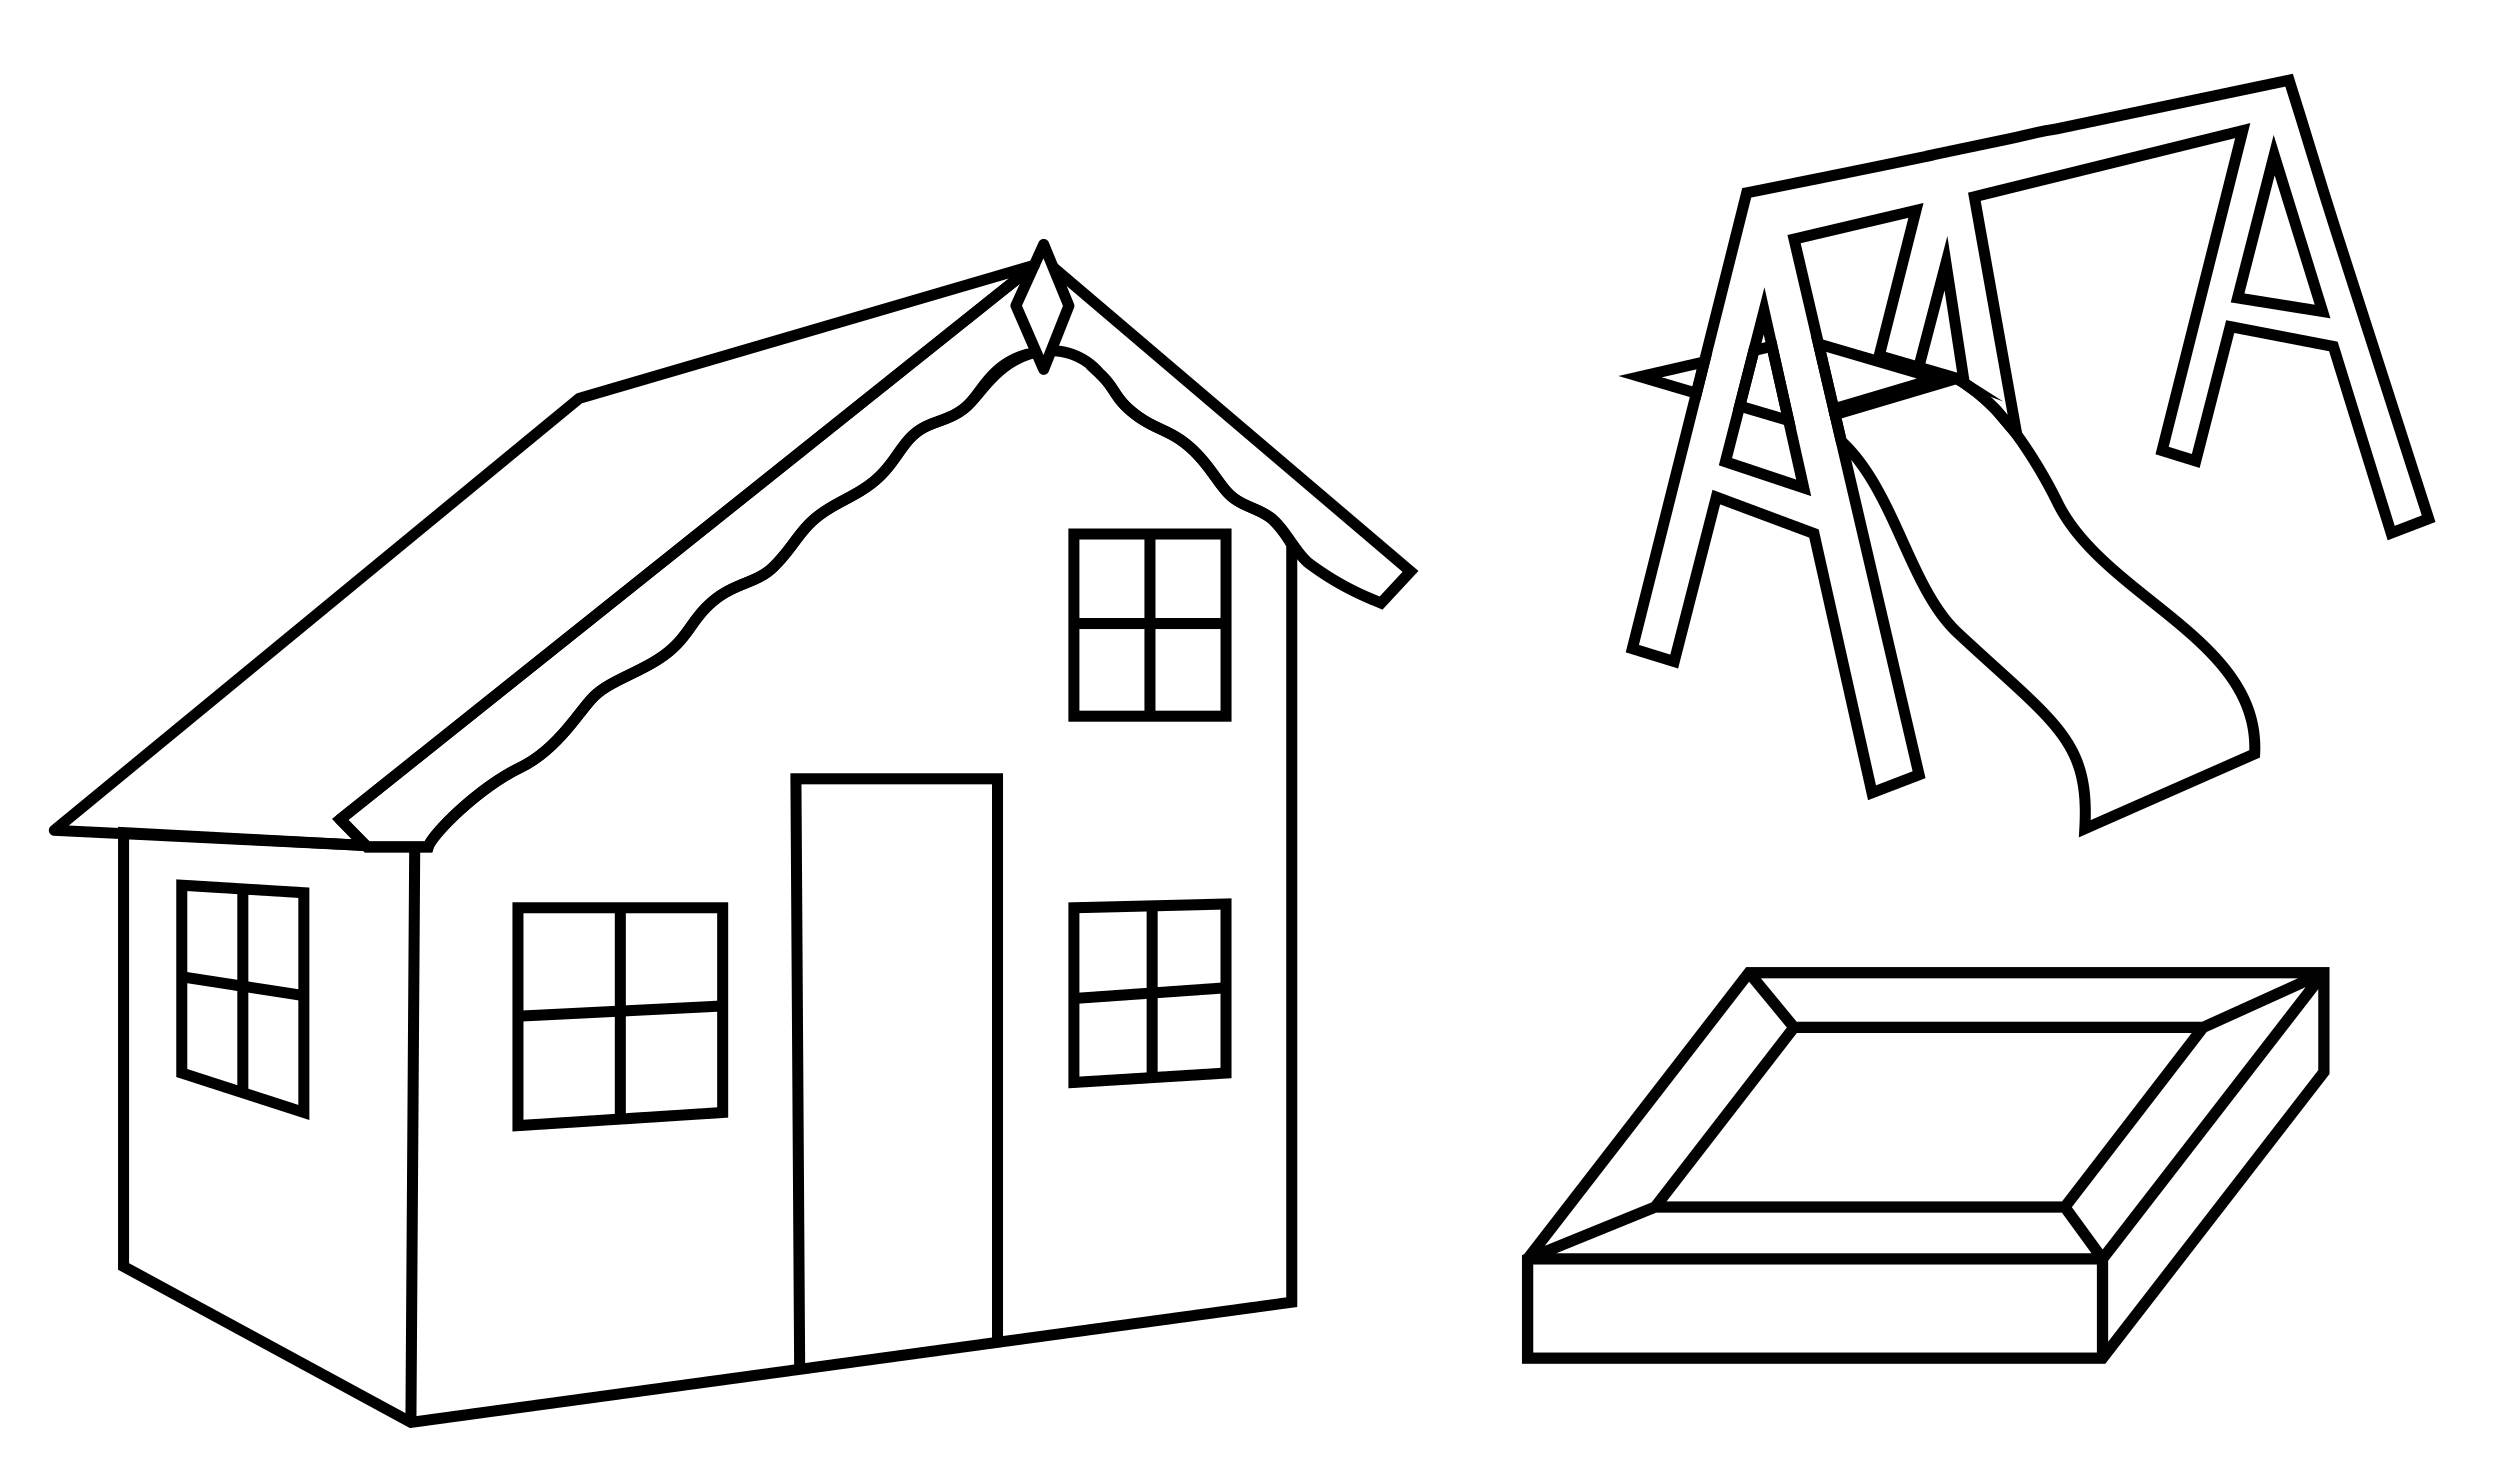
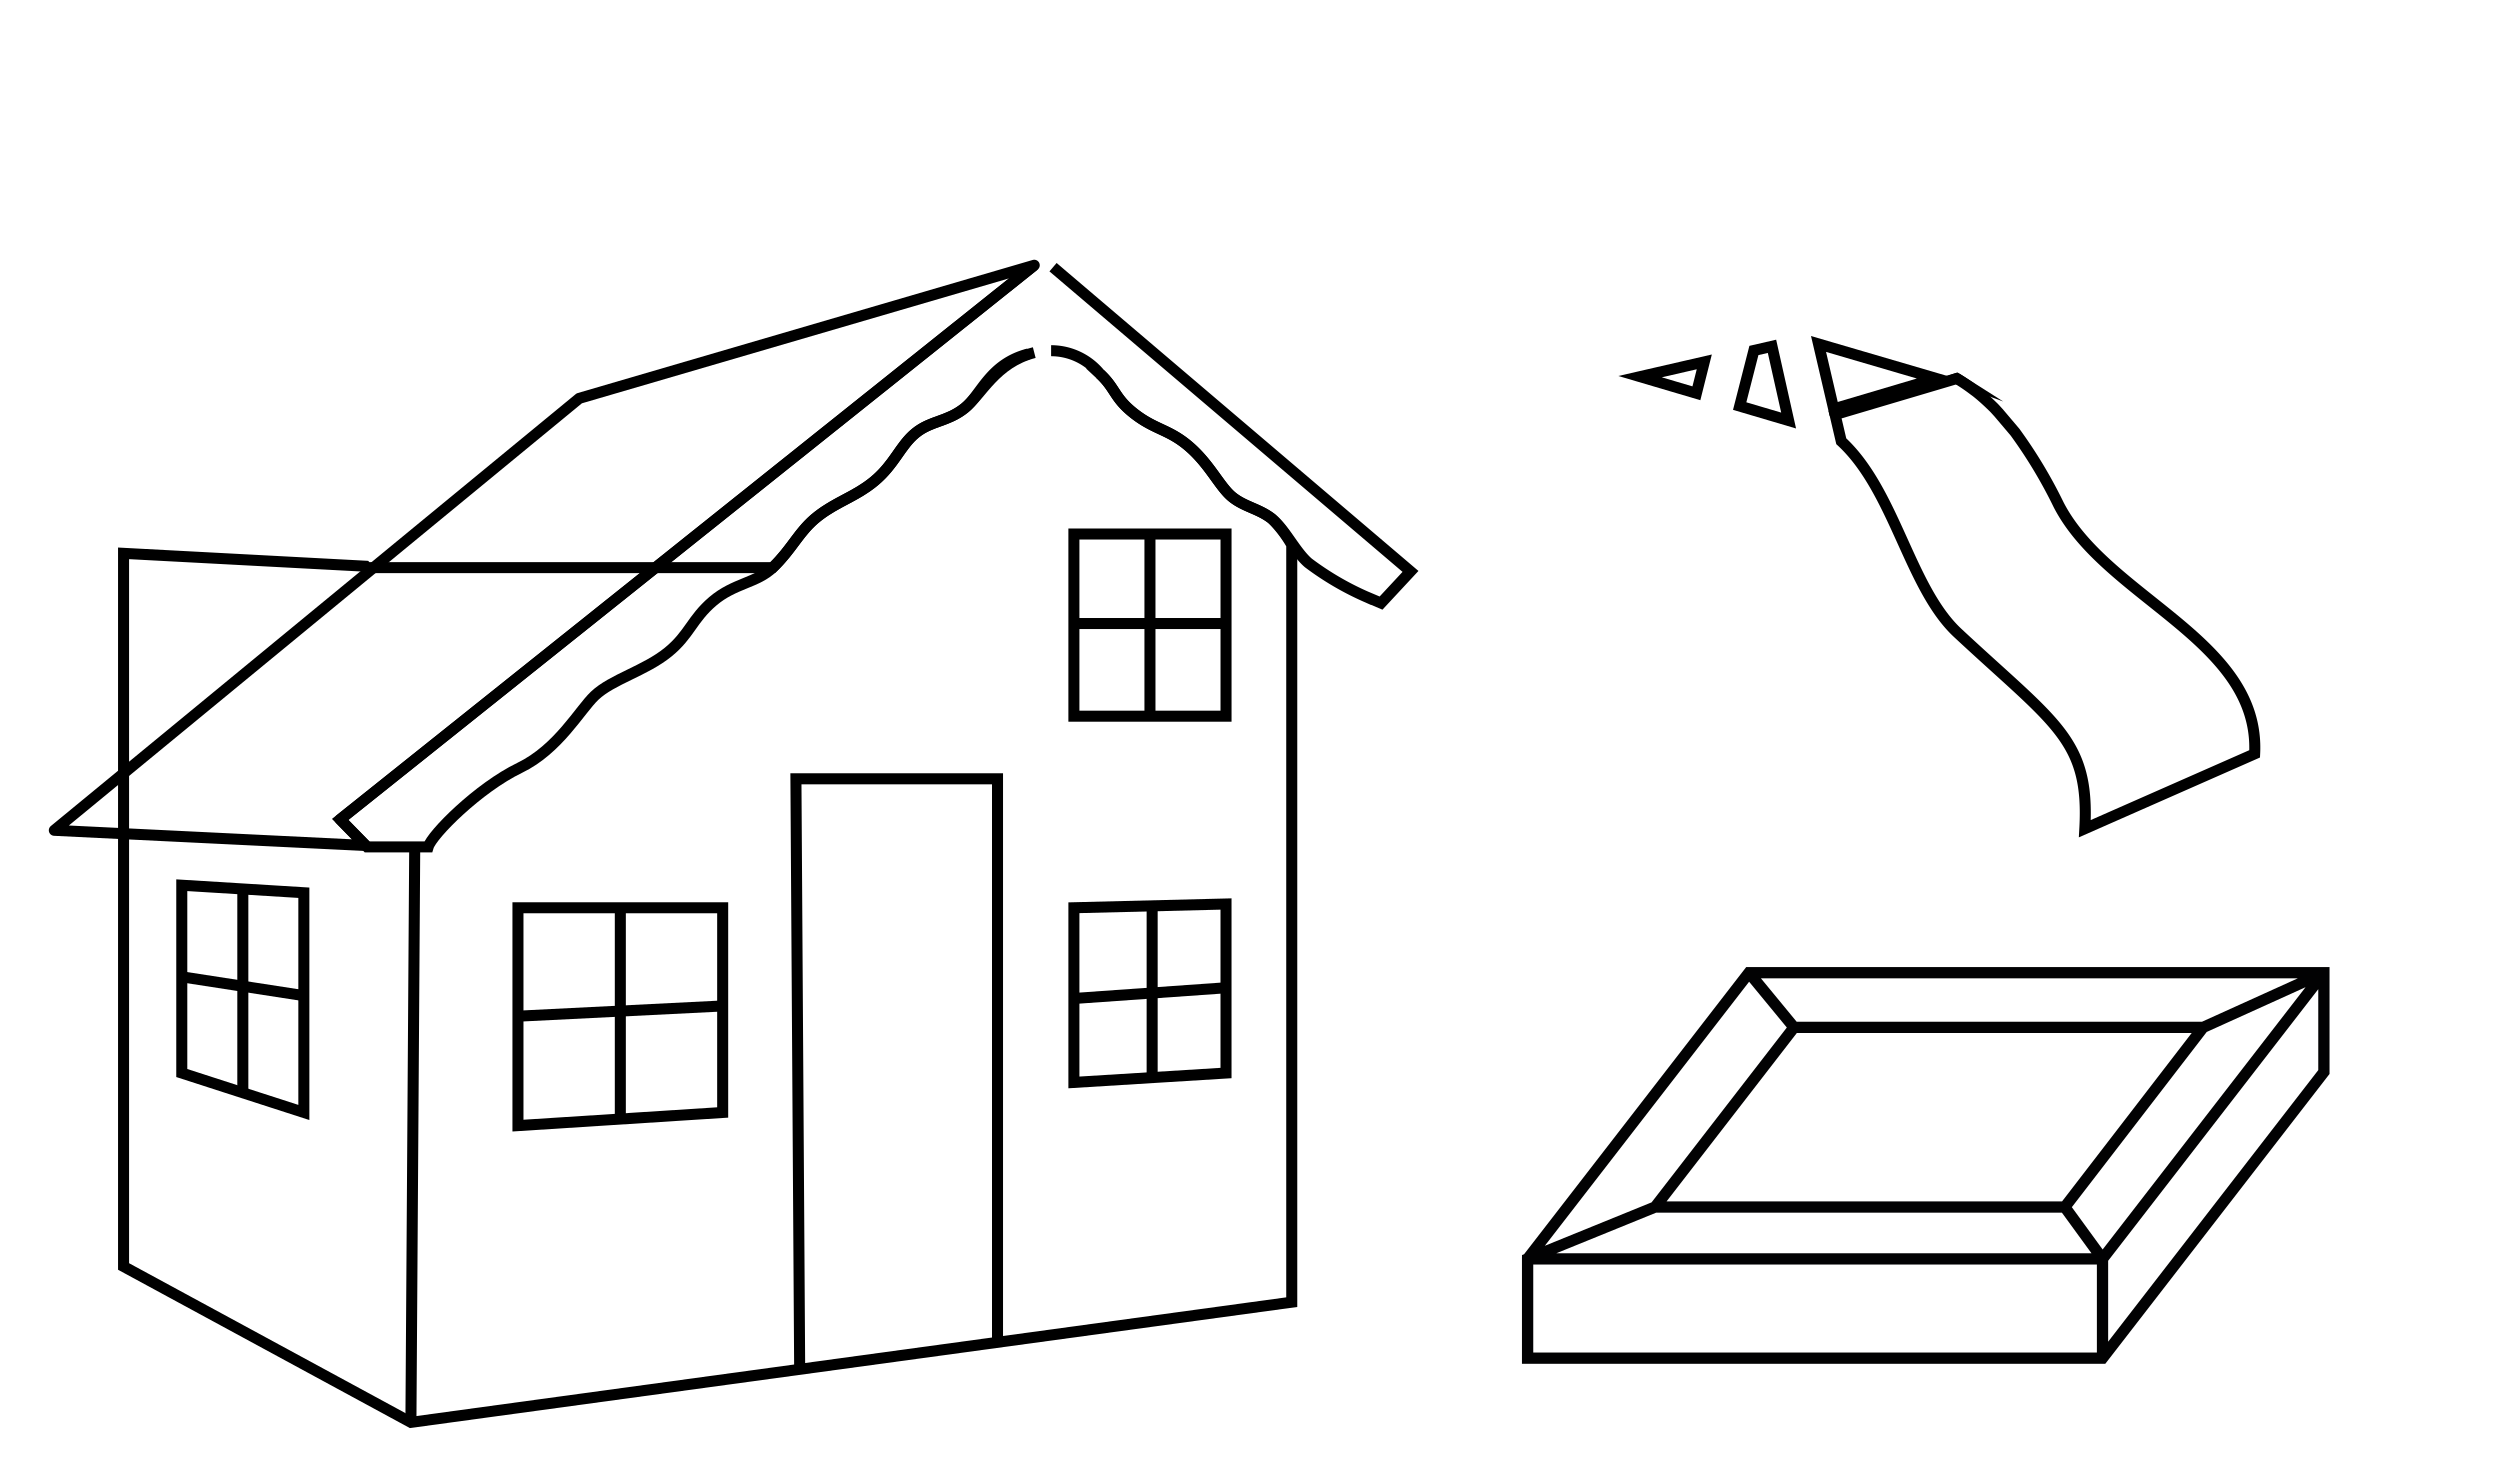
<svg xmlns="http://www.w3.org/2000/svg" viewBox="0 0 170 100">
  <defs>
    <style>.a,.b,.c,.d{fill:none;}.a,.c,.d{stroke:#000;stroke-width:0.75px;}.a,.b{stroke-miterlimit:10;}.b{stroke:#020203;stroke-width:0.766px;}.c,.d{stroke-linejoin:round;}.d{stroke-linecap:round;}</style>
  </defs>
  <polygon class="a" points="124.691 27.807 131.67 25.737 123.66 23.39 124.691 27.807" />
  <polygon class="a" points="121.626 28.596 120.495 23.549 119.266 23.832 118.298 27.613 121.626 28.596" />
  <polygon class="a" points="115.891 24.608 111.525 25.612 115.355 26.743 115.891 24.608" />
  <path class="a" d="M133.066,25.736l-.006.002.003.001.062.038.003.001C133.107,25.765,133.088,25.749,133.066,25.736Z" />
  <path class="a" d="M139.989,34.328a32.538,32.538,0,0,0-2.972-4.946L135.9,28.064c-.113-.12-.219-.245-.336-.362l-.24-.232c-.306-.291-.622-.575-.96-.84l-.143-.104a12.269,12.269,0,0,0-1.075-.736l-.02-.013-.098-.03-8.245,2.445.423,1.813c3.65,3.363,4.621,9.96,7.916,13.033,6.677,6.22,8.982,7.266,8.647,13.313l11.547-5.089C153.713,43.541,143.266,40.697,139.989,34.328Z" />
-   <path class="a" d="M137.136,29.522l-2.88-16.142.641-.159.036-.01L152.507,8.881l-5.484,21.756,2.288.709,2.344-9.137L158.67,23.56l3.93,12.688,2.546-.975-6.349-19.716c-1.078-3.354-2.068-6.744-3.14-10.106l-15.87,3.326c-.474.068-.899.145-1.244.228-.423.103-.994.234-1.667.383l-5.053,1.058-.593.125-.004.016c-5.492,1.139-11.833,2.404-12.406,2.519l-.044.008-7.778,30.993,2.848.879,2.864-11.182,6.639,2.477,3.948,17.626,3.199-1.226L122.25,17.348l-.254-1.089,8.29-1.953-2.501,9.884,5.021,1.455.256.095.48.298.869.629.623.528.689.663Zm-14.484,3.654-5.323-1.778,2.628-10.257ZM154.643,10.55l3.293,10.634-5.781-.925Zm-24.17,14.427L132.325,17.9l1.248,8.155-.431-.272Z" />
  <path class="b" d="M158.024,66.144l-8.215,3.721M140.405,82.08l2.566,3.523v6.754M118.931,66.144l3.064,3.721m-9.45,12.215,9.45-12.217h27.817L140.407,82.08Zm45.48-15.936v6.754L142.97,92.357H103.878V85.603l8.667-3.525m45.48-15.934L142.97,85.603H103.878m15.053-19.46-15.055,19.46v6.754H142.97l15.055-19.459V66.144Z" />
  <line class="a" x1="28.201" y1="57.592" x2="27.942" y2="96.721" />
  <polygon class="a" points="12.361 72.966 16.511 74.307 20.662 75.648 20.662 67.219 20.662 60.706 16.511 60.45 12.361 60.195 12.361 72.966" />
  <line class="a" x1="12.361" y1="66.424" x2="20.662" y2="67.705" />
  <line class="a" x1="16.512" y1="60.45" x2="16.512" y2="74.307" />
  <polygon class="a" points="35.221 61.727 35.221 76.542 49.142 75.648 49.142 61.727 35.221 61.727" />
  <rect class="a" x="73.025" y="36.313" width="10.345" height="12.388" />
  <polygon class="a" points="73.025 61.727 73.025 73.605 83.369 72.966 83.369 61.472 73.025 61.727" />
  <line class="a" x1="42.182" y1="61.727" x2="42.182" y2="76.095" />
  <line class="a" x1="78.346" y1="61.727" x2="78.346" y2="73.276" />
  <polyline class="a" points="67.831 91.278 67.831 52.958 54.123 52.958 54.378 93.205" />
  <line class="a" x1="35.221" y1="69.101" x2="49.142" y2="68.405" />
  <line class="a" x1="73.025" y1="67.897" x2="83.369" y2="67.168" />
  <line class="a" x1="78.197" y1="36.313" x2="78.197" y2="48.701" />
  <line class="a" x1="73.025" y1="42.4" x2="83.412" y2="42.4" />
-   <path class="a" d="M69.945,24.066c-2.658.683-3.198,2.77-4.361,3.694s-2.284.843-3.323,1.686-1.433,2.128-2.807,3.272c-1.254,1.043-2.551,1.386-3.838,2.389s-1.703,2.168-3.074,3.493c-1.081,1.045-2.614,1.047-4.071,2.289-1.412,1.204-1.591,2.28-3.032,3.453-1.578,1.285-3.821,1.847-5.001,2.968-1.013.963-2.469,3.634-5.092,4.901-2.825,1.365-5.981,4.537-6.23,5.38H24.961l-.094-.097-16.465-.876V86.121l19.54,10.6,59.897-8.174V37.049a8.178,8.178,0,0,0-1.363-1.781c-.872-.683-1.869-.803-2.7-1.486s-1.495-2.168-2.866-3.373-2.326-1.164-3.738-2.248-1.288-1.726-2.368-2.73" />
+   <path class="a" d="M69.945,24.066c-2.658.683-3.198,2.77-4.361,3.694s-2.284.843-3.323,1.686-1.433,2.128-2.807,3.272c-1.254,1.043-2.551,1.386-3.838,2.389s-1.703,2.168-3.074,3.493H24.961l-.094-.097-16.465-.876V86.121l19.54,10.6,59.897-8.174V37.049a8.178,8.178,0,0,0-1.363-1.781c-.872-.683-1.869-.803-2.7-1.486s-1.495-2.168-2.866-3.373-2.326-1.164-3.738-2.248-1.288-1.726-2.368-2.73" />
  <path class="a" d="M70.329,23.977c-2.658.683-3.583,2.859-4.746,3.782s-2.284.843-3.323,1.686-1.433,2.128-2.807,3.272c-1.254,1.043-2.551,1.386-3.838,2.389s-1.703,2.168-3.074,3.493c-1.081,1.045-2.614,1.047-4.071,2.289-1.412,1.204-1.591,2.28-3.032,3.453-1.578,1.285-3.821,1.847-5.001,2.968-1.013.963-2.469,3.634-5.092,4.901-2.825,1.365-5.981,4.537-6.23,5.38H24.961l-1.829-1.87L70.329,18.037" />
  <path class="a" d="M71.606,18.169,95.914,38.856l-2.003,2.154-1.052-.446a19.737,19.737,0,0,1-3.89-2.284c-.885-.757-1.62-2.329-2.492-3.011s-1.869-.803-2.7-1.486-1.495-2.168-2.866-3.373-2.326-1.164-3.738-2.248-1.288-1.726-2.368-2.73a4.297,4.297,0,0,0-3.33-1.584" />
  <polygon class="c" points="23.133 55.721 70.329 18.037 39.39 27.087 3.694 56.461 24.867 57.494 23.133 55.721" />
-   <polygon class="d" points="70.971 16.621 69.085 20.782 70.971 25.116 72.684 20.796 70.971 16.621" />
</svg>